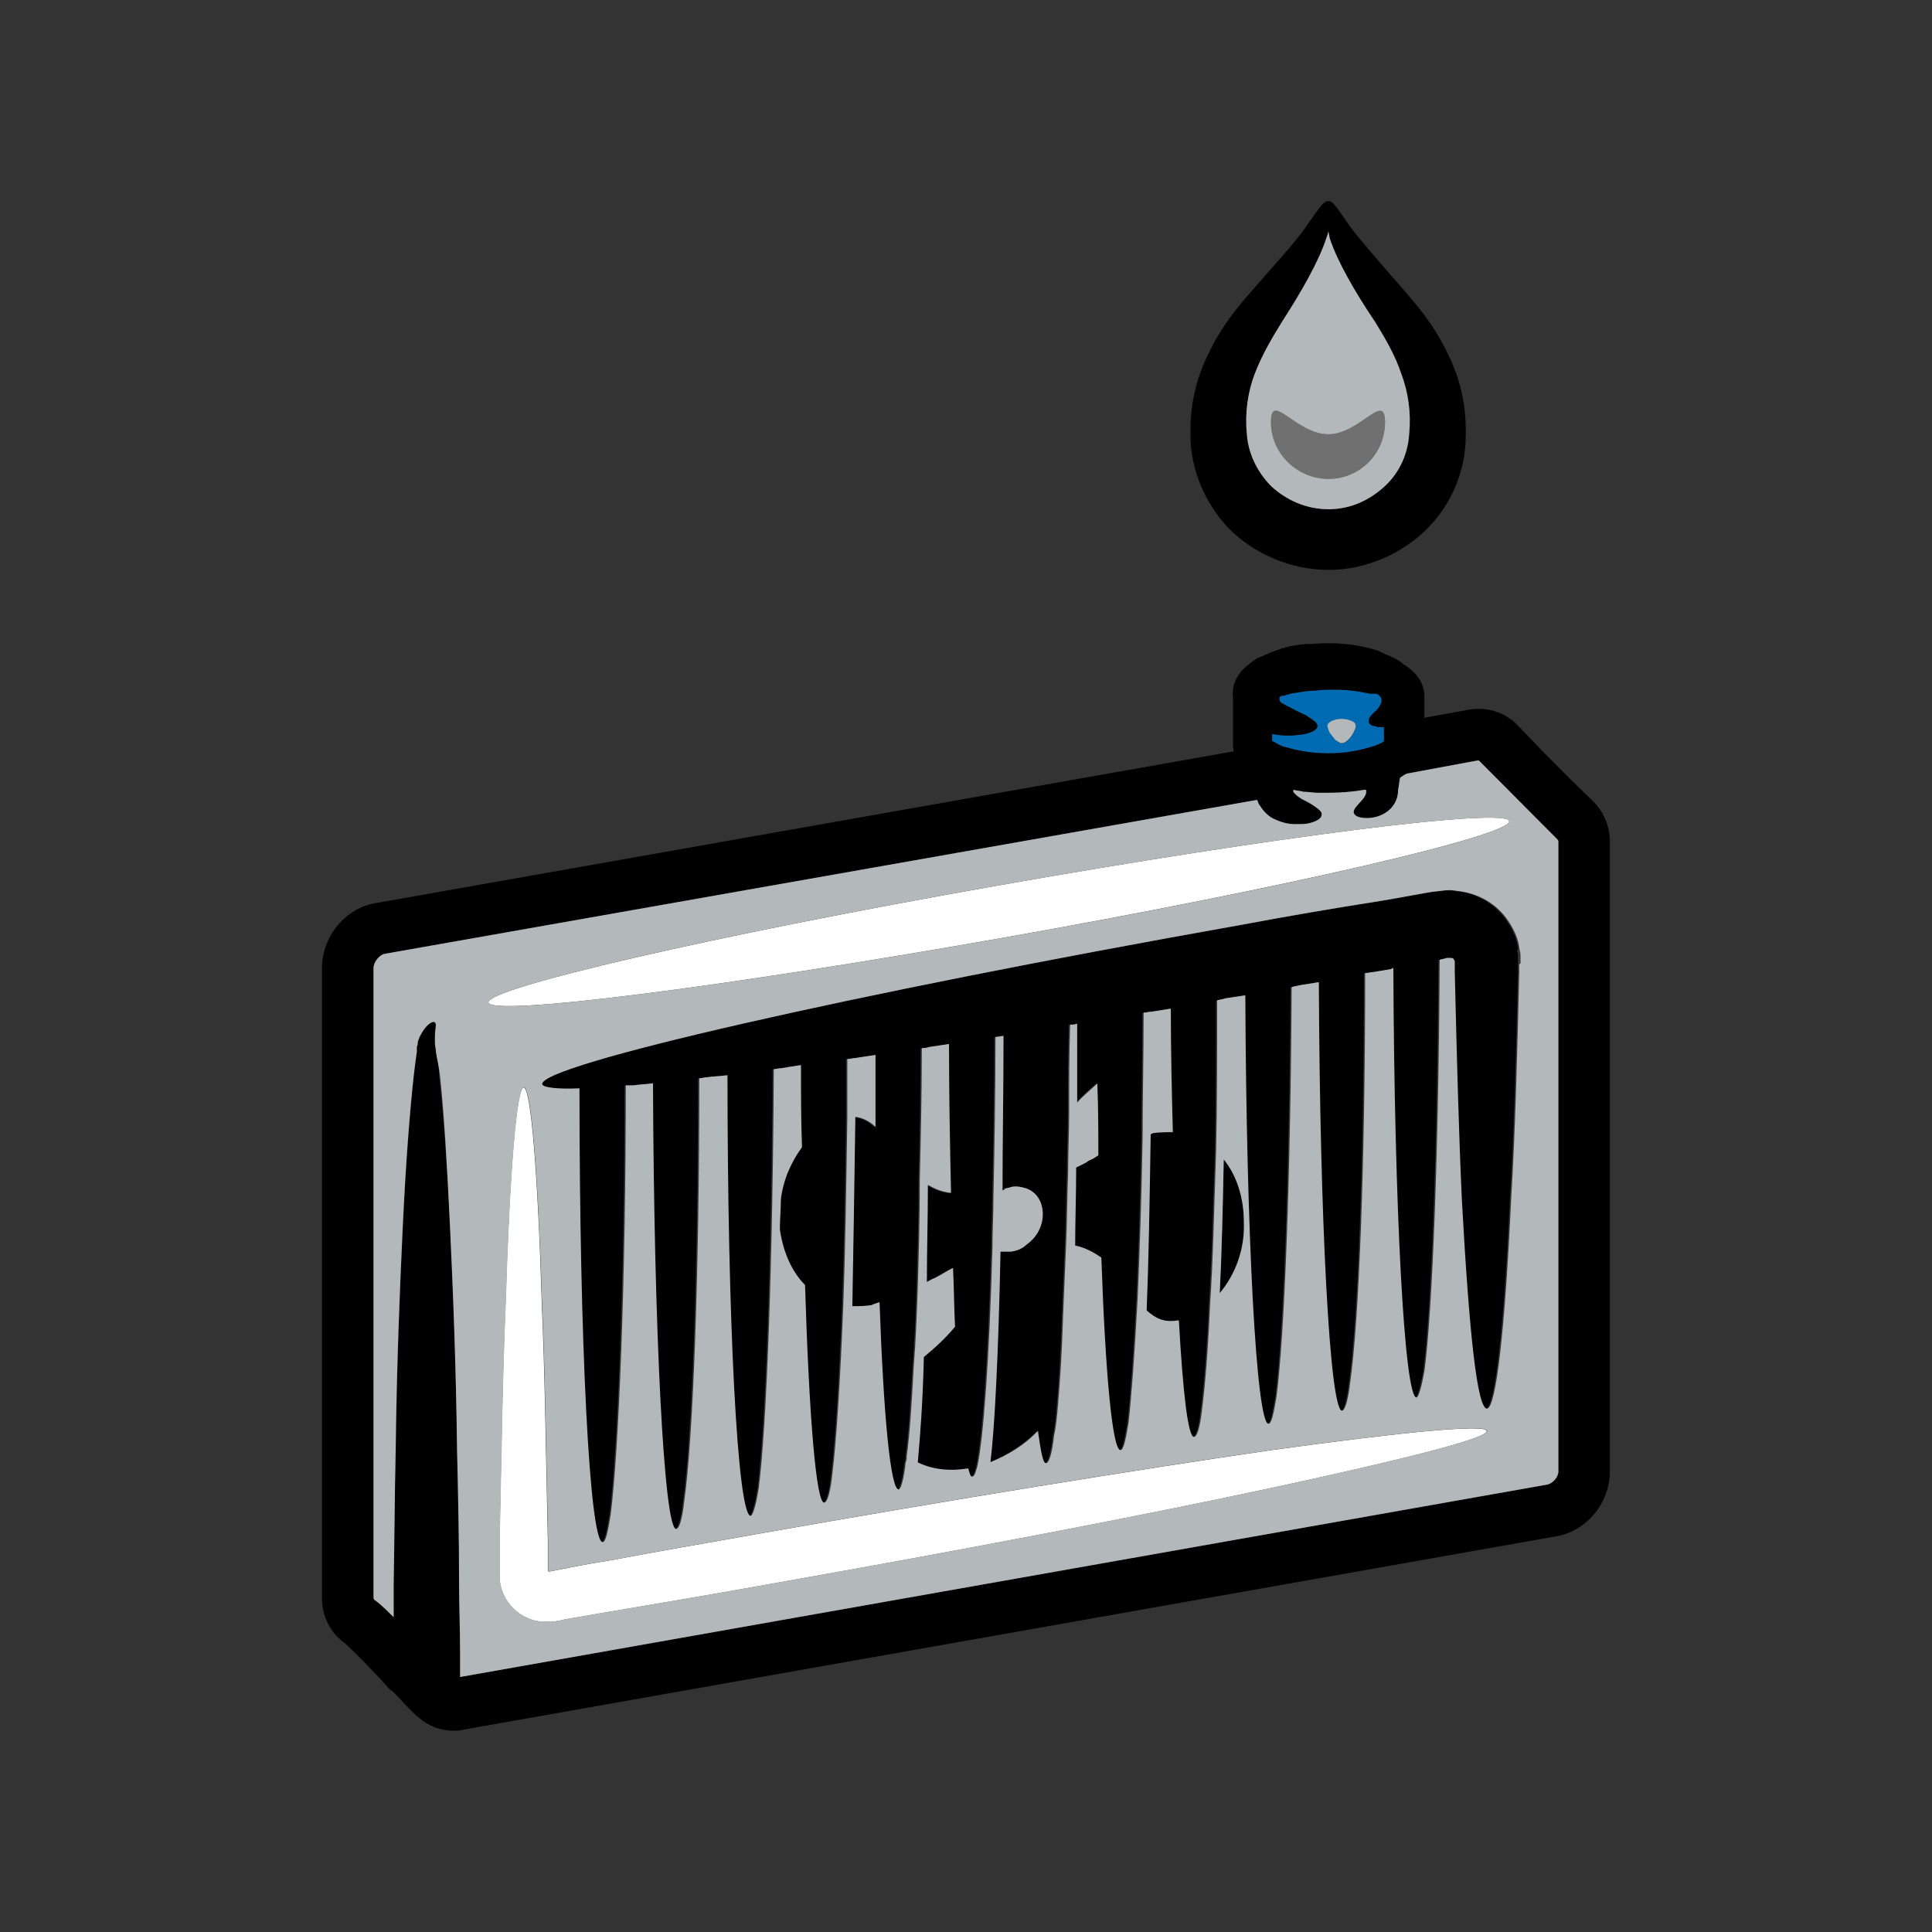
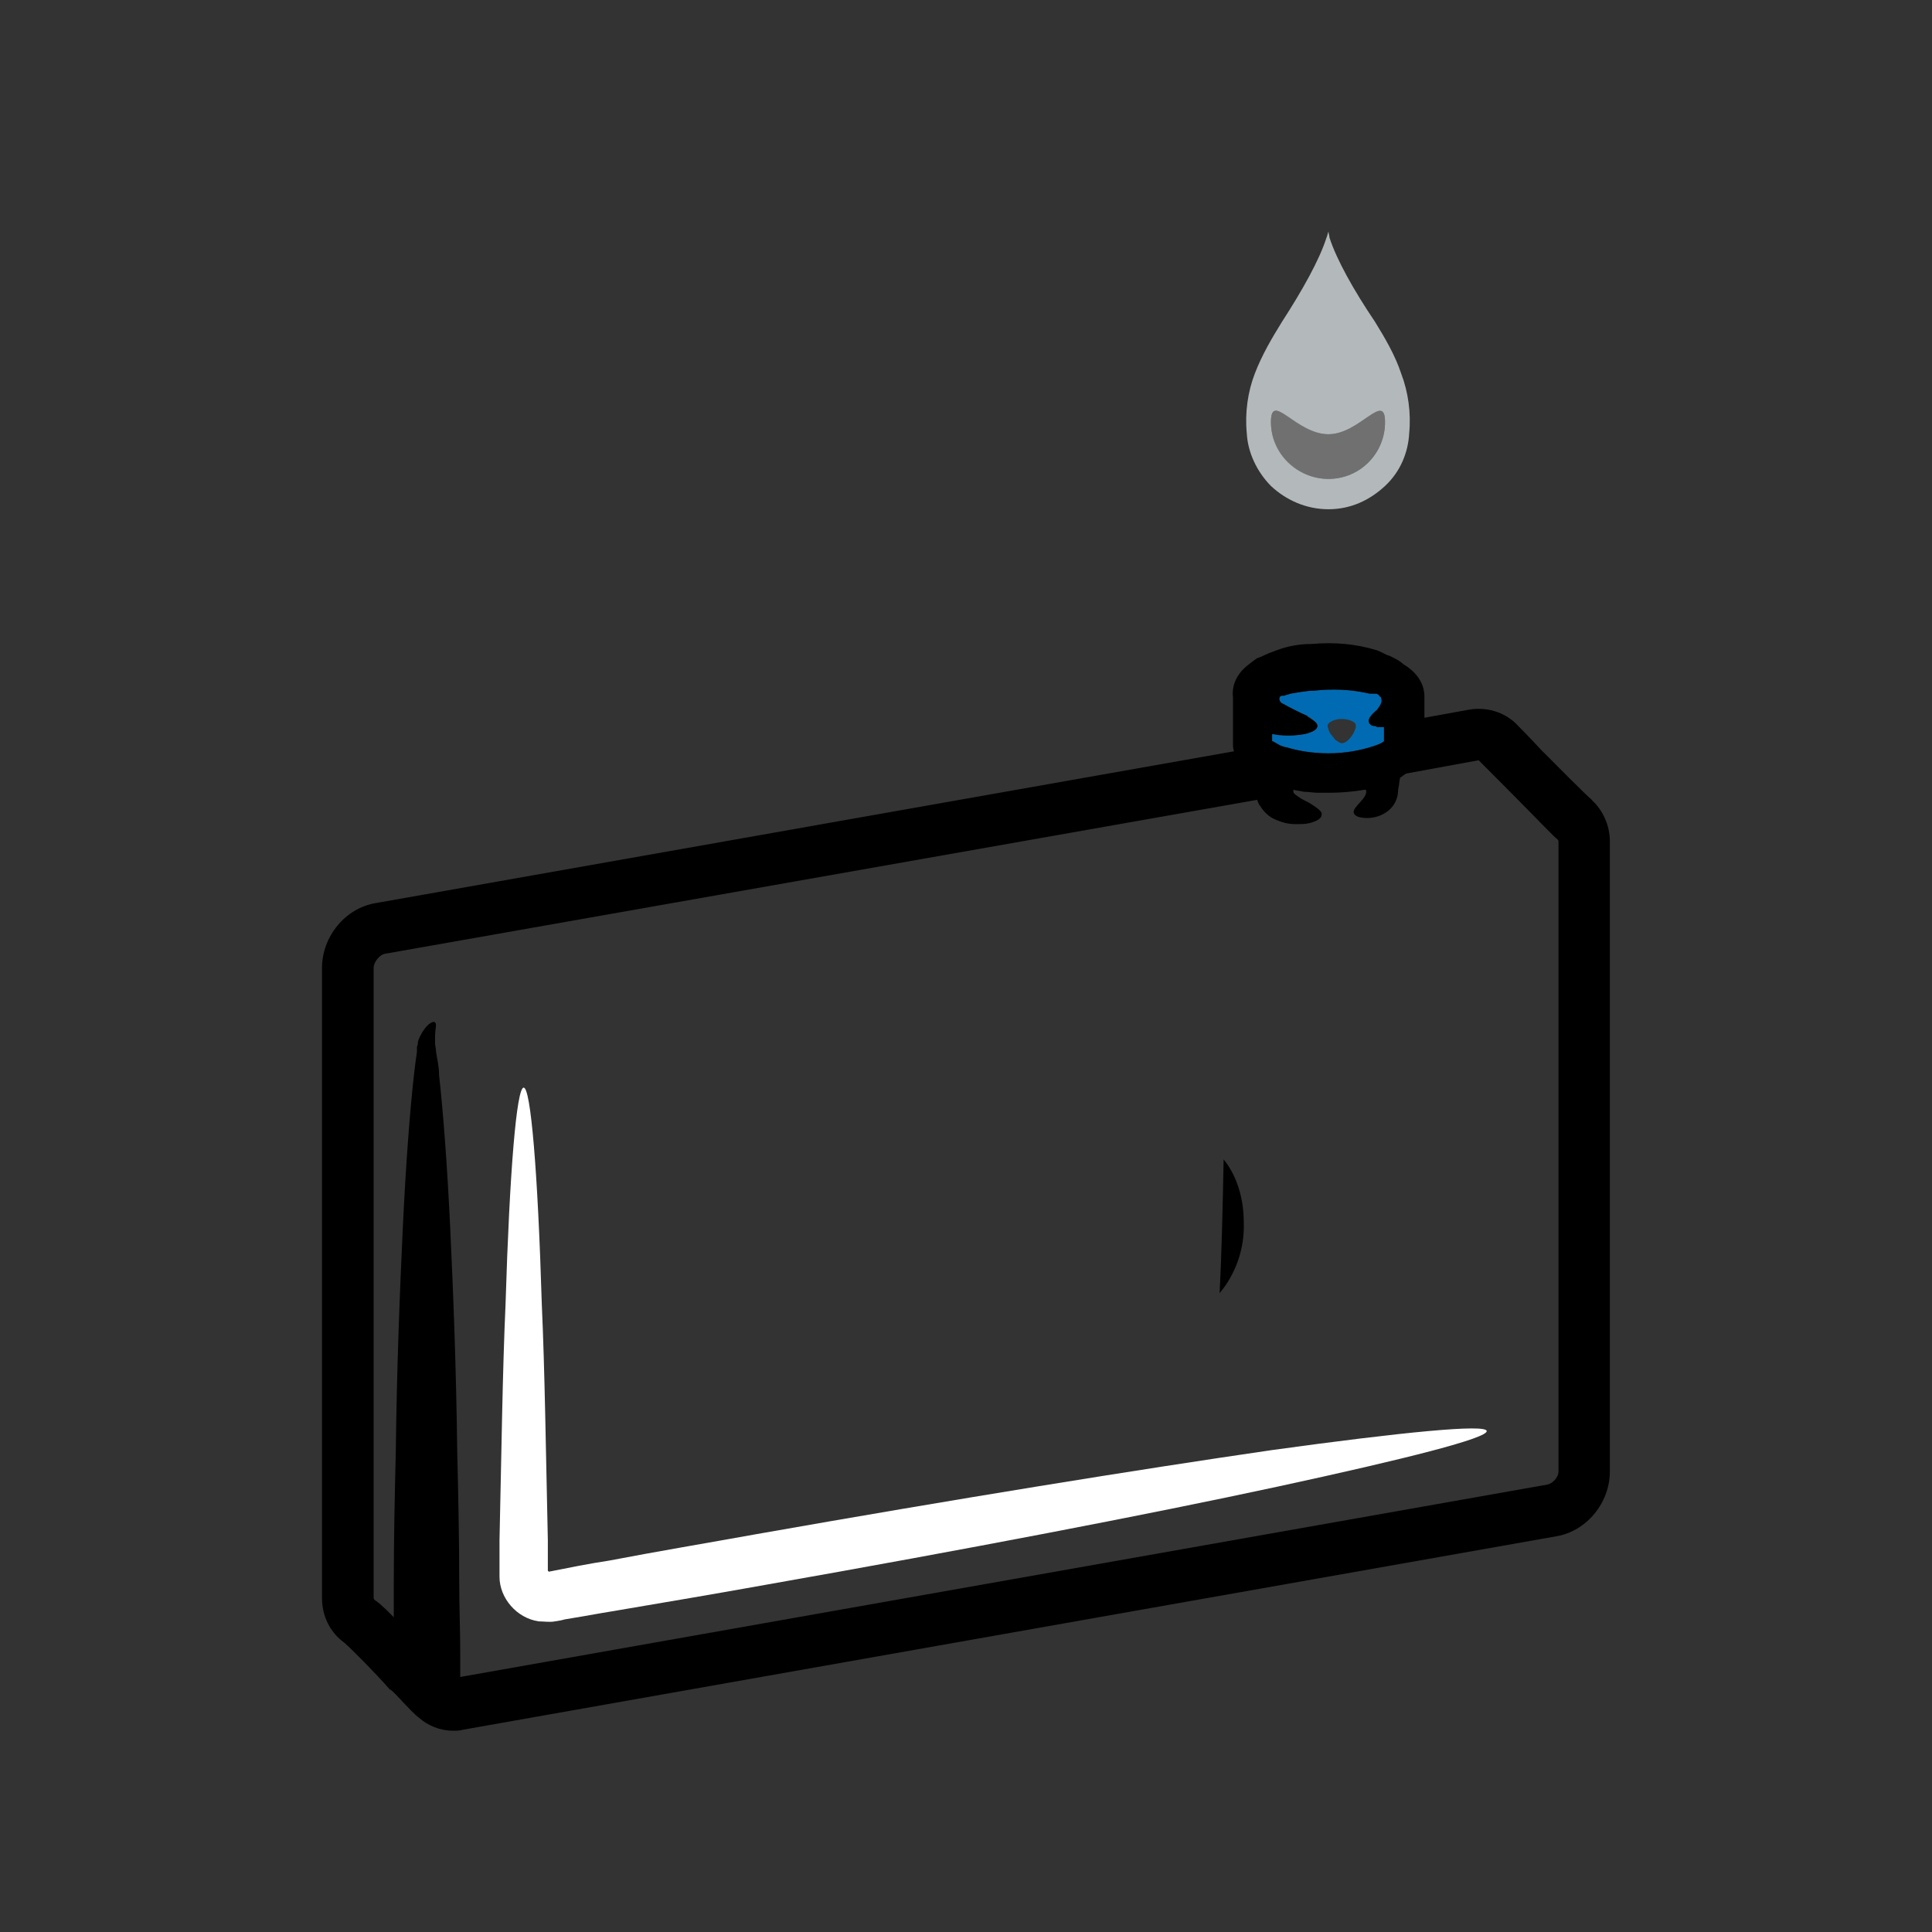
<svg xmlns="http://www.w3.org/2000/svg" width="96" height="96" viewBox="0 0 96 96" fill="none">
  <rect x="0" y="0" width="96" height="96" fill="#333333" stroke="none" />
  <path d="M63.16 72.06C56.592 73.014 47.521 74.479 37.55 76.237C35.041 76.689 32.64 77.091 30.281 77.543C29.28 77.694 28.28 77.895 27.272 78.096L27.222 78.046V76.539C27.122 72.11 27.072 68.133 26.922 64.81C26.722 58.163 26.371 54.043 26.021 54.043C25.671 54.043 25.321 58.17 25.12 64.81C24.97 68.133 24.92 72.11 24.82 76.539V78.347C24.82 79.403 25.671 80.407 26.772 80.565C27.022 80.565 27.322 80.616 27.572 80.565L27.872 80.515L28.073 80.465C28.373 80.415 28.673 80.365 28.973 80.314C29.523 80.214 30.124 80.113 30.724 80.013C33.083 79.611 35.485 79.209 37.993 78.757C47.964 76.998 56.935 75.282 63.453 73.876C69.965 72.469 73.925 71.457 73.875 71.105C73.825 70.753 69.715 71.155 63.153 72.06" fill="white" />
  <path d="M66.011 23.795C67.562 23.795 68.82 22.538 68.82 20.974C68.82 19.409 67.57 21.577 66.011 21.577C64.453 21.577 63.152 19.416 63.152 20.974C63.152 22.531 64.403 23.795 66.011 23.795Z" fill="#707070" />
  <path d="M66.67 36.931C66.57 36.931 66.47 36.83 66.37 36.78C66.27 36.679 66.22 36.579 66.12 36.478C66.02 36.328 65.97 36.127 65.97 36.077V36.026C66.02 35.876 66.32 35.725 66.67 35.725C66.971 35.725 67.221 35.825 67.321 35.926C67.371 35.976 67.371 36.026 67.371 36.077C67.371 36.127 67.371 36.177 67.321 36.278C67.271 36.428 67.121 36.679 66.921 36.83C66.871 36.88 66.77 36.931 66.67 36.931ZM68.422 36.127C68.371 36.077 68.322 36.077 68.322 36.077C68.171 36.077 68.121 36.026 68.071 35.976C68.038 35.943 68.021 35.909 68.021 35.876C67.971 35.725 68.121 35.524 68.422 35.273C68.572 35.072 68.722 34.871 68.622 34.67C68.622 34.636 68.605 34.619 68.572 34.619C68.522 34.519 68.422 34.469 68.371 34.469H68.071L67.821 34.418C67.121 34.268 66.22 34.217 65.312 34.318C64.912 34.318 64.462 34.418 64.112 34.469C64.011 34.519 63.911 34.519 63.811 34.569H63.711C63.561 34.569 63.511 34.77 63.661 34.921C64.112 35.172 64.612 35.423 64.962 35.574C64.962 35.624 65.012 35.624 65.062 35.624C65.312 35.825 65.462 35.926 65.462 36.077C65.462 36.227 65.262 36.378 64.812 36.478C64.512 36.529 64.112 36.579 63.611 36.529C63.461 36.529 63.361 36.478 63.211 36.478V36.83C63.261 36.83 63.311 36.88 63.411 36.931C63.511 36.981 63.561 37.031 63.711 37.081C63.761 37.081 63.811 37.132 63.911 37.132C64.412 37.282 65.112 37.433 66.013 37.433C66.863 37.433 67.564 37.282 68.064 37.132C68.414 37.031 68.665 36.931 68.765 36.83V36.127H68.414H68.422Z" fill="#006BB2" />
-   <path d="M24.27 49.814C24.42 50.518 35.849 49.061 49.88 46.591C63.861 44.122 75.09 41.509 74.99 40.806C74.89 40.102 63.411 41.56 49.43 44.029C35.399 46.498 24.17 49.111 24.27 49.814Z" fill="white" />
-   <path d="M62.359 18.556C62.709 17.651 63.21 16.797 63.71 15.986C64.711 14.428 65.561 12.914 65.919 11.808C65.969 11.708 65.969 11.607 66.019 11.507C66.019 11.607 66.069 11.708 66.069 11.808C66.419 12.914 67.27 14.428 68.328 15.986C68.828 16.79 69.328 17.644 69.628 18.556C69.979 19.46 70.129 20.515 70.029 21.527C69.979 22.482 69.578 23.437 68.828 24.147C68.077 24.851 67.077 25.303 66.019 25.303C64.961 25.303 63.917 24.851 63.16 24.147C62.459 23.444 62.009 22.489 61.959 21.527C61.859 20.522 62.009 19.467 62.359 18.556ZM66.019 28.318C67.87 28.318 69.678 27.514 70.929 26.258C72.18 25.001 72.831 23.286 72.831 21.678C72.88 20.12 72.53 18.757 71.93 17.551C71.379 16.395 70.679 15.491 70.029 14.73C68.728 13.222 67.77 12.16 67.12 11.306C66.519 10.452 66.219 9.949 66.019 10C65.769 9.949 65.468 10.452 64.868 11.306C64.268 12.16 63.267 13.215 61.959 14.73C61.309 15.483 60.608 16.388 60.058 17.551C59.457 18.757 59.107 20.12 59.157 21.678C59.157 23.286 59.858 25.001 61.058 26.258C62.309 27.514 64.118 28.318 66.019 28.318Z" fill="black" />
  <path d="M63.21 36.829V36.478C63.36 36.478 63.46 36.528 63.611 36.528C64.111 36.578 64.511 36.528 64.811 36.478C65.262 36.377 65.462 36.226 65.462 36.076C65.462 35.925 65.312 35.825 65.061 35.674C65.011 35.623 64.961 35.623 64.961 35.573C64.611 35.422 64.111 35.171 63.66 34.92C63.51 34.769 63.56 34.568 63.711 34.568H63.811C63.911 34.518 64.011 34.518 64.111 34.468C64.461 34.418 64.911 34.317 65.312 34.317C66.212 34.217 67.113 34.267 67.82 34.418L68.071 34.468H68.371C68.421 34.468 68.521 34.518 68.571 34.619C68.604 34.619 68.621 34.635 68.621 34.669C68.721 34.87 68.571 35.071 68.421 35.272C68.121 35.523 67.971 35.724 68.02 35.875C68.02 35.908 68.037 35.942 68.071 35.975C68.121 36.025 68.171 36.076 68.321 36.076C68.321 36.076 68.371 36.076 68.421 36.126H68.771V36.829C68.671 36.93 68.421 37.03 68.071 37.131C67.57 37.282 66.87 37.432 66.019 37.432C65.119 37.432 64.418 37.282 63.918 37.131C63.818 37.131 63.768 37.081 63.718 37.081C63.568 37.03 63.517 36.98 63.417 36.93C63.317 36.88 63.267 36.829 63.217 36.829M22.869 83.328V82.172C22.869 80.966 22.819 79.804 22.819 78.698C22.819 76.38 22.769 74.219 22.719 72.102C22.669 67.924 22.519 64.149 22.369 60.976C22.218 57.803 22.018 55.241 21.818 53.425C21.818 52.973 21.718 52.621 21.668 52.269C21.668 52.118 21.618 51.968 21.618 51.817V51.515C21.618 51.114 21.718 50.862 21.618 50.812C21.568 50.712 21.268 50.812 20.968 51.315C20.918 51.415 20.817 51.566 20.767 51.767C20.767 51.817 20.767 51.917 20.717 52.018V52.269C20.667 52.621 20.617 52.973 20.567 53.425C20.367 55.234 20.167 57.803 20.017 60.976C19.867 64.149 19.717 67.924 19.667 72.102C19.617 74.212 19.567 76.38 19.567 78.698V80.356C18.916 79.703 18.766 79.603 18.616 79.502C18.616 79.502 18.566 79.452 18.566 79.402V48.099C18.566 47.797 18.866 47.446 19.116 47.395L62.467 39.744C62.517 39.844 62.517 39.945 62.617 40.045C62.767 40.296 62.967 40.497 63.217 40.648C63.718 40.899 64.068 40.95 64.368 40.95C64.668 40.95 64.868 40.95 65.069 40.899C65.469 40.799 65.669 40.648 65.669 40.497C65.719 40.347 65.519 40.196 65.219 39.995C65.069 39.894 64.868 39.794 64.668 39.693C64.518 39.593 64.368 39.492 64.318 39.442C64.285 39.409 64.268 39.375 64.268 39.342V39.241C64.418 39.291 64.618 39.291 64.768 39.342C65.019 39.342 65.269 39.392 65.469 39.392H66.019C66.62 39.392 67.22 39.342 67.82 39.241H67.87C68.02 39.643 67.17 40.095 67.27 40.397C67.32 40.547 67.52 40.648 67.971 40.648C68.121 40.648 68.521 40.598 68.821 40.397C69.171 40.196 69.472 39.794 69.472 39.241C69.522 39.04 69.522 38.839 69.572 38.638C69.672 38.588 69.772 38.487 69.872 38.437L73.431 37.784H73.481C73.581 37.885 74.132 38.437 74.782 39.09C76.483 40.799 77.191 41.56 77.391 41.71C77.391 41.71 77.441 41.761 77.441 41.811V73.114C77.441 73.415 77.141 73.717 76.891 73.767L22.869 83.328ZM79.099 39.744C78.899 39.593 77.448 38.136 76.591 37.274C75.94 36.571 75.39 36.018 75.29 35.918C74.689 35.365 73.839 35.114 72.981 35.265L70.779 35.666V34.611C70.779 33.908 70.329 33.355 69.729 33.004C69.579 32.853 69.379 32.752 69.178 32.652C69.078 32.602 68.978 32.551 68.928 32.551L68.728 32.451C68.628 32.401 68.528 32.35 68.378 32.3C67.377 31.999 66.327 31.898 65.169 31.999C64.568 31.999 64.018 32.099 63.468 32.3C63.317 32.35 63.217 32.401 63.067 32.451C62.917 32.501 62.667 32.652 62.467 32.702C62.117 32.953 61.766 33.205 61.566 33.506C61.316 33.858 61.216 34.26 61.266 34.662V36.93C61.266 37.081 61.266 37.181 61.316 37.332L18.659 44.876C17.158 45.127 16 46.534 16 48.099V79.402C16 80.306 16.4 81.11 17.101 81.62C17.401 81.871 18.652 83.127 19.359 83.938C19.459 83.988 19.559 84.089 19.66 84.189C20.36 84.943 20.66 85.245 20.81 85.345C21.261 85.747 21.861 85.998 22.512 85.998C22.662 85.998 22.862 85.998 23.012 85.948L77.334 76.337C78.835 76.085 79.993 74.679 79.993 73.114V41.811C79.993 41.007 79.643 40.253 79.092 39.751" fill="black" />
  <path d="M60.602 64.256C61.402 63.301 61.852 62.038 61.802 60.732C61.802 59.526 61.452 58.413 60.802 57.609C60.752 60.079 60.702 62.34 60.602 64.256Z" fill="black" />
-   <path d="M75.441 47.194C75.391 46.692 75.191 46.239 74.891 45.787C74.34 44.933 73.39 44.38 72.332 44.28C72.082 44.23 71.832 44.23 71.531 44.28L71.081 44.33C70.781 44.38 70.531 44.431 70.23 44.481C69.68 44.581 69.13 44.682 68.529 44.782C66.271 45.134 63.919 45.536 61.51 45.988C42.219 49.412 26.73 52.937 26.88 53.891C26.93 54.042 27.581 54.142 28.731 54.092C28.731 66.625 29.232 76.638 29.882 76.638C30.032 76.638 30.132 76.186 30.282 75.281C30.683 72.109 31.033 63.804 31.033 53.941H31.433C31.733 53.891 32.033 53.891 32.384 53.841C32.434 66.173 32.934 75.985 33.534 75.985C33.684 75.985 33.835 75.533 33.935 74.628C34.385 71.456 34.685 63.301 34.685 53.59C34.835 53.59 34.935 53.539 35.086 53.539C35.386 53.489 35.736 53.489 36.086 53.439C36.086 65.67 36.587 75.332 37.237 75.332C37.337 75.332 37.487 74.879 37.637 73.975C38.038 70.853 38.338 62.749 38.388 53.137C38.488 53.137 38.638 53.087 38.788 53.087C39.088 53.037 39.388 52.987 39.739 52.937C39.739 54.343 39.739 55.707 39.789 57.014C39.238 57.767 38.838 58.672 38.738 59.633C38.738 60.136 38.688 60.638 38.688 61.091C38.838 62.146 39.238 63.151 39.939 63.861C40.139 70.35 40.489 74.678 40.889 74.678C41.039 74.678 41.19 74.226 41.29 73.322C41.49 71.714 41.69 68.692 41.84 64.866C41.94 62.146 41.99 58.98 42.04 55.556V52.635C42.19 52.635 42.29 52.585 42.44 52.585C42.741 52.535 43.091 52.484 43.441 52.434V56.009C43.141 55.707 42.791 55.556 42.44 55.506C42.39 58.98 42.34 62.153 42.29 64.916C42.59 64.916 42.891 64.916 43.241 64.866C43.341 64.816 43.491 64.766 43.641 64.716C43.841 70.4 44.192 74.025 44.592 74.025C44.692 74.025 44.842 73.573 44.942 72.669C44.992 72.568 44.992 72.468 44.992 72.367C45.142 71.312 45.242 69.747 45.342 67.888C45.442 66.682 45.492 65.369 45.542 63.962C45.593 62.304 45.643 60.488 45.643 58.578C45.693 56.569 45.743 54.35 45.743 52.09C45.843 52.09 45.993 52.09 46.093 52.039C46.443 51.989 46.743 51.939 47.093 51.889C47.093 54.508 47.144 56.971 47.194 59.289C46.743 59.239 46.393 59.088 46.043 58.887C46.043 60.595 45.993 62.21 45.993 63.718C46.093 63.667 46.243 63.567 46.393 63.517C46.693 63.366 46.993 63.165 47.294 63.014C47.294 64.069 47.344 65.024 47.394 65.936C46.943 66.488 46.393 66.991 45.843 67.443C45.793 69.761 45.643 71.57 45.542 72.676C46.243 73.028 47.093 73.128 48.051 72.977C48.101 73.178 48.151 73.329 48.201 73.379H48.251C48.352 73.379 48.401 73.228 48.502 72.877C48.802 71.52 49.102 67.493 49.252 62.009C49.252 61.205 49.302 60.351 49.302 59.49C49.352 57.021 49.402 54.358 49.402 51.537C49.552 51.537 49.652 51.486 49.803 51.486C49.803 54.207 49.752 56.77 49.752 59.188C49.752 59.138 49.803 59.138 49.852 59.138V59.088C49.953 59.038 50.103 59.038 50.203 58.987C50.453 58.937 50.653 58.987 50.853 59.038C51.404 59.188 51.754 59.691 51.754 60.344C51.754 60.947 51.454 61.5 50.953 61.852C50.753 62.052 50.503 62.153 50.203 62.203H49.652C49.552 67.285 49.352 71.111 49.152 72.669C50.003 72.317 50.853 71.814 51.511 71.111C51.661 72.166 51.761 72.719 51.911 72.719C52.061 72.719 52.211 72.267 52.311 71.362C52.411 70.91 52.461 70.408 52.511 69.805C52.611 68.649 52.712 67.134 52.762 65.426C52.812 64.321 52.862 63.108 52.912 61.852C52.962 60.746 52.962 59.483 53.012 58.227C53.012 57.272 53.062 56.267 53.062 55.255C53.062 53.848 53.062 52.434 53.112 50.927C53.212 50.927 53.362 50.927 53.462 50.876V54.803C53.762 54.451 54.112 54.15 54.463 53.848C54.513 55.104 54.513 56.267 54.513 57.423C54.363 57.523 54.213 57.624 54.062 57.674C53.862 57.825 53.612 57.925 53.412 58.026C53.412 59.382 53.362 60.696 53.362 61.902C53.862 62.002 54.313 62.253 54.663 62.505C54.863 68.29 55.213 72.066 55.614 72.066C55.764 72.066 55.864 71.614 56.014 70.709C56.164 69.403 56.314 67.285 56.464 64.572C56.564 62.253 56.664 59.54 56.714 56.468C56.714 54.559 56.764 52.491 56.764 50.331C56.914 50.331 57.014 50.281 57.165 50.281C57.465 50.23 57.815 50.18 58.115 50.13C58.115 52.24 58.165 54.358 58.215 56.267C57.865 56.267 57.565 56.267 57.215 56.317C57.181 56.351 57.148 56.367 57.114 56.367C57.065 59.691 57.014 62.655 56.914 65.125C57.365 65.527 57.765 65.728 58.415 65.627H58.516C58.716 69.202 58.966 71.412 59.266 71.412C59.416 71.412 59.566 70.96 59.666 70.056C59.816 68.9 59.966 67.084 60.066 64.823C60.217 62.663 60.267 60.043 60.367 57.171C60.417 54.853 60.417 52.341 60.417 49.721C60.567 49.67 60.717 49.67 60.817 49.62C61.167 49.57 61.467 49.52 61.818 49.469C61.868 61.399 62.368 70.759 62.968 70.759C63.118 70.759 63.219 70.307 63.369 69.403C63.769 66.331 64.069 58.428 64.119 49.068C64.219 49.017 64.369 49.017 64.519 48.967C64.82 48.917 65.17 48.867 65.47 48.816C65.52 60.746 66.02 70.106 66.621 70.106C66.771 70.106 66.921 69.604 67.021 68.749C67.472 65.677 67.772 57.774 67.772 48.364C67.922 48.364 68.022 48.314 68.172 48.314L69.073 48.163C69.106 48.13 69.139 48.113 69.173 48.113C69.223 60.093 69.723 69.453 70.323 69.453C70.423 69.453 70.573 68.95 70.724 68.096C71.124 65.024 71.424 57.121 71.474 47.711C71.574 47.661 71.724 47.661 71.824 47.61H71.975C72.025 47.61 72.125 47.61 72.175 47.661C72.175 47.694 72.191 47.728 72.225 47.761V48.314C72.325 52.542 72.425 56.367 72.575 59.59C72.925 66.029 73.325 70.006 73.826 70.006C74.276 70.006 74.726 66.029 75.026 59.59C75.227 56.367 75.327 52.542 75.427 48.314V47.61C75.427 47.46 75.427 47.359 75.377 47.209" fill="black" />
  <path d="M66.012 21.578C67.563 21.578 68.821 19.418 68.821 20.976C68.821 22.533 67.57 23.796 66.012 23.796C64.454 23.796 63.153 22.54 63.153 20.976C63.153 19.411 64.404 21.578 66.012 21.578ZM63.153 24.148C63.904 24.852 64.904 25.304 66.012 25.304C67.12 25.304 68.064 24.852 68.821 24.148C69.579 23.445 69.972 22.49 70.022 21.528C70.122 20.523 69.972 19.468 69.622 18.556C69.322 17.652 68.821 16.798 68.321 15.987C67.27 14.429 66.42 12.915 66.062 11.809C66.062 11.709 66.012 11.608 66.012 11.508C65.962 11.608 65.962 11.709 65.912 11.809C65.562 12.915 64.711 14.429 63.703 15.987C63.203 16.791 62.703 17.645 62.353 18.556C62.002 19.461 61.852 20.516 61.952 21.528C62.002 22.483 62.453 23.438 63.153 24.148Z" fill="#B3B8BA" />
-   <path d="M75.49 47.899V48.301C75.389 52.529 75.289 56.355 75.089 59.577C74.789 66.016 74.339 69.993 73.888 69.993C73.388 69.993 72.988 66.016 72.638 59.577C72.488 56.355 72.388 52.529 72.287 48.301V47.748C72.254 47.715 72.237 47.681 72.237 47.648C72.187 47.597 72.087 47.597 72.037 47.597H71.887C71.787 47.648 71.637 47.648 71.537 47.698C71.487 57.108 71.187 65.011 70.786 68.083C70.636 68.937 70.486 69.44 70.386 69.44C69.786 69.44 69.285 60.08 69.235 48.1C69.202 48.1 69.169 48.117 69.135 48.15L68.235 48.301C68.085 48.301 67.984 48.351 67.834 48.351C67.834 57.761 67.534 65.664 67.084 68.736C66.984 69.591 66.834 70.093 66.684 70.093C66.083 70.093 65.583 60.733 65.533 48.803C65.233 48.853 64.882 48.904 64.582 48.954C64.432 49.004 64.282 49.004 64.182 49.054C64.132 58.414 63.832 66.317 63.431 69.39C63.281 70.294 63.181 70.746 63.031 70.746C62.431 70.746 61.931 61.386 61.88 49.456C61.53 49.507 61.23 49.557 60.88 49.607C60.78 49.657 60.63 49.657 60.48 49.708C60.48 52.328 60.48 54.84 60.429 57.158C60.329 60.03 60.279 62.642 60.129 64.81C60.029 67.078 59.879 68.887 59.729 70.043C59.629 70.947 59.479 71.399 59.329 71.399C59.029 71.399 58.778 69.181 58.578 65.614H58.478C57.828 65.715 57.428 65.513 56.977 65.112C57.077 62.642 57.127 59.678 57.177 56.355C57.211 56.355 57.244 56.338 57.277 56.304C57.628 56.254 57.978 56.254 58.278 56.254C58.228 54.345 58.178 52.227 58.178 50.117C57.878 50.167 57.528 50.217 57.227 50.268C57.077 50.268 56.977 50.318 56.827 50.318C56.827 52.478 56.777 54.546 56.777 56.455C56.727 59.527 56.627 62.24 56.527 64.559C56.377 67.279 56.227 69.39 56.077 70.696C55.926 71.6 55.826 72.053 55.676 72.053C55.276 72.053 54.926 68.277 54.726 62.492C54.375 62.24 53.925 61.989 53.425 61.889C53.425 60.683 53.475 59.369 53.475 58.013C53.675 57.912 53.925 57.812 54.125 57.661C54.275 57.611 54.425 57.51 54.576 57.41C54.576 56.254 54.576 55.091 54.526 53.835C54.225 54.136 53.825 54.438 53.525 54.79V50.863C53.425 50.914 53.275 50.914 53.175 50.914C53.125 52.421 53.125 53.835 53.125 55.242C53.125 56.247 53.075 57.252 53.075 58.214C53.025 59.47 53.025 60.733 52.974 61.838C52.925 63.095 52.874 64.308 52.824 65.413C52.774 67.121 52.674 68.636 52.574 69.792C52.524 70.394 52.474 70.897 52.374 71.349C52.274 72.254 52.124 72.706 51.974 72.706C51.824 72.706 51.724 72.153 51.574 71.098C50.923 71.801 50.073 72.304 49.215 72.656C49.415 71.098 49.615 67.272 49.715 62.19H50.266C50.566 62.14 50.816 62.039 51.016 61.838C51.516 61.487 51.817 60.934 51.817 60.331C51.817 59.678 51.466 59.175 50.916 59.025C50.716 58.974 50.516 58.924 50.266 58.974C50.166 59.025 50.015 59.025 49.915 59.075V59.125C49.865 59.125 49.815 59.125 49.815 59.175C49.815 56.756 49.865 54.194 49.865 51.474C49.715 51.474 49.615 51.524 49.465 51.524C49.465 54.345 49.415 57.008 49.365 59.477C49.365 60.331 49.315 61.185 49.315 61.996C49.165 67.48 48.865 71.507 48.564 72.864C48.464 73.216 48.414 73.366 48.314 73.366H48.264C48.214 73.316 48.164 73.165 48.114 72.964C47.163 73.115 46.313 73.014 45.605 72.663C45.705 71.557 45.855 69.741 45.906 67.43C46.456 66.978 47.006 66.475 47.456 65.923C47.407 65.018 47.407 64.064 47.356 63.001C47.056 63.152 46.756 63.353 46.456 63.504C46.306 63.554 46.156 63.654 46.056 63.705C46.056 62.197 46.106 60.582 46.106 58.874C46.456 59.075 46.806 59.226 47.256 59.276C47.206 56.957 47.156 54.495 47.156 51.875C46.806 51.926 46.506 51.976 46.156 52.026C46.056 52.076 45.906 52.076 45.805 52.076C45.805 54.345 45.755 56.556 45.705 58.565C45.705 60.475 45.655 62.291 45.605 63.949C45.555 65.356 45.505 66.669 45.405 67.875C45.305 69.734 45.205 71.299 45.055 72.354C45.055 72.455 45.055 72.555 45.005 72.656C44.905 73.56 44.755 74.012 44.655 74.012C44.254 74.012 43.904 70.387 43.704 64.702C43.554 64.753 43.404 64.803 43.304 64.853C42.953 64.903 42.653 64.903 42.353 64.903C42.403 62.133 42.453 58.967 42.503 55.493C42.853 55.543 43.204 55.694 43.504 55.996V52.421C43.154 52.471 42.803 52.522 42.503 52.572C42.353 52.572 42.253 52.622 42.103 52.622V55.543C42.053 58.967 42.003 62.14 41.903 64.853C41.753 68.679 41.553 71.701 41.352 73.309C41.252 74.213 41.102 74.665 40.952 74.665C40.552 74.665 40.202 70.337 40.002 63.848C39.301 63.145 38.901 62.14 38.751 61.078C38.751 60.625 38.801 60.123 38.801 59.62C38.901 58.666 39.301 57.761 39.851 57.001C39.801 55.694 39.801 54.33 39.801 52.923C39.451 52.974 39.151 53.024 38.851 53.074C38.701 53.074 38.551 53.124 38.45 53.124C38.4 62.736 38.1 70.84 37.7 73.962C37.55 74.866 37.4 75.319 37.3 75.319C36.649 75.319 36.149 65.657 36.149 53.426C35.799 53.476 35.449 53.476 35.148 53.526C34.998 53.526 34.898 53.577 34.748 53.577C34.748 63.288 34.448 71.442 33.998 74.615C33.897 75.52 33.747 75.972 33.597 75.972C32.997 75.972 32.496 66.159 32.447 53.828C32.096 53.878 31.796 53.878 31.496 53.928H31.096C31.096 63.791 30.745 72.096 30.345 75.268C30.195 76.173 30.095 76.625 29.945 76.625C29.294 76.625 28.794 66.612 28.794 54.079C27.643 54.129 26.993 54.029 26.943 53.878C26.793 52.923 42.282 49.399 61.573 45.975C63.982 45.523 66.333 45.121 68.592 44.769C69.192 44.669 69.743 44.568 70.293 44.468C70.593 44.418 70.844 44.367 71.144 44.317L71.594 44.267C71.894 44.217 72.144 44.217 72.395 44.267C73.445 44.367 74.396 44.92 74.954 45.774C75.254 46.226 75.454 46.679 75.504 47.181C75.554 47.332 75.554 47.432 75.554 47.583V47.885L75.49 47.899ZM60.808 57.611C61.459 58.415 61.809 59.52 61.809 60.733C61.859 62.039 61.409 63.303 60.608 64.257C60.708 62.348 60.758 60.08 60.808 57.611ZM63.467 73.869C56.949 75.275 47.978 76.991 38.007 78.75C35.498 79.202 33.097 79.604 30.738 80.006C30.138 80.106 29.537 80.207 28.987 80.307C28.687 80.358 28.387 80.408 28.086 80.458L27.886 80.508L27.586 80.558C27.336 80.609 27.036 80.558 26.785 80.558C25.685 80.408 24.834 79.403 24.834 78.341V76.532C24.934 72.103 24.984 68.126 25.134 64.803C25.335 58.156 25.685 54.036 26.035 54.036C26.385 54.036 26.735 58.163 26.936 64.803C27.086 68.126 27.136 72.103 27.236 76.532V78.039L27.286 78.089C28.287 77.888 29.287 77.687 30.295 77.537C32.654 77.084 35.055 76.682 37.564 76.23C47.535 74.472 56.605 73.007 63.174 72.053C69.736 71.148 73.846 70.746 73.896 71.098C73.946 71.45 69.986 72.455 63.474 73.869M24.27 49.815C24.169 49.112 35.398 46.492 49.429 44.03C63.41 41.561 74.889 40.104 74.989 40.807C75.089 41.511 63.86 44.13 49.88 46.593C35.849 49.062 24.42 50.519 24.27 49.815ZM77.391 41.712C77.241 41.561 76.49 40.807 74.782 39.092C74.132 38.438 73.581 37.886 73.481 37.785H73.431L69.922 38.438C69.772 38.489 69.671 38.589 69.571 38.639C69.521 38.84 69.521 39.041 69.471 39.242C69.471 39.795 69.171 40.197 68.821 40.398C68.521 40.599 68.12 40.649 67.97 40.649C67.52 40.649 67.32 40.549 67.27 40.398C67.17 40.096 68.02 39.644 67.87 39.242H67.82C67.22 39.343 66.619 39.393 66.019 39.393H65.469C65.268 39.393 65.018 39.343 64.768 39.343C64.618 39.292 64.418 39.292 64.268 39.242V39.343C64.268 39.376 64.284 39.393 64.318 39.393C64.368 39.493 64.518 39.594 64.668 39.694C64.868 39.795 65.068 39.895 65.218 39.996C65.519 40.197 65.719 40.348 65.669 40.498C65.669 40.649 65.469 40.8 65.068 40.9C64.868 40.951 64.668 40.951 64.368 40.951C64.068 40.951 63.717 40.9 63.217 40.649C62.967 40.498 62.767 40.297 62.617 40.046C62.517 39.946 62.517 39.845 62.467 39.745L19.109 47.396C18.859 47.447 18.559 47.798 18.559 48.1V79.403C18.559 79.453 18.609 79.503 18.609 79.503C18.759 79.604 18.909 79.704 19.559 80.358V78.699C19.609 76.381 19.609 74.22 19.659 72.103C19.709 67.925 19.86 64.15 20.01 60.977C20.16 57.804 20.36 55.242 20.56 53.426C20.61 52.974 20.66 52.622 20.71 52.27V52.019C20.76 51.919 20.76 51.818 20.76 51.768C20.81 51.567 20.91 51.416 20.96 51.316C21.26 50.813 21.561 50.713 21.611 50.813C21.711 50.863 21.611 51.115 21.611 51.517V51.818C21.611 51.969 21.661 52.12 21.661 52.27C21.711 52.622 21.811 52.974 21.861 53.426C22.061 55.235 22.211 57.804 22.361 60.977C22.511 64.15 22.661 67.925 22.711 72.103C22.761 74.213 22.811 76.381 22.811 78.699C22.811 79.805 22.861 80.968 22.861 82.174V83.329L76.883 73.768C77.133 73.718 77.434 73.416 77.434 73.115V41.812C77.434 41.762 77.384 41.712 77.384 41.712" fill="#B3B8BA" />
-   <path d="M65.961 36.02V36.071C65.961 36.121 66.011 36.322 66.111 36.472C66.211 36.573 66.261 36.673 66.361 36.774C66.461 36.824 66.561 36.925 66.661 36.925C66.761 36.925 66.862 36.874 66.912 36.824C67.112 36.673 67.262 36.422 67.312 36.271C67.362 36.171 67.362 36.121 67.362 36.071C67.362 36.02 67.362 35.97 67.312 35.92C67.212 35.819 66.962 35.719 66.661 35.719C66.311 35.719 66.011 35.87 65.961 36.02Z" fill="#B3B8BA" />
</svg>